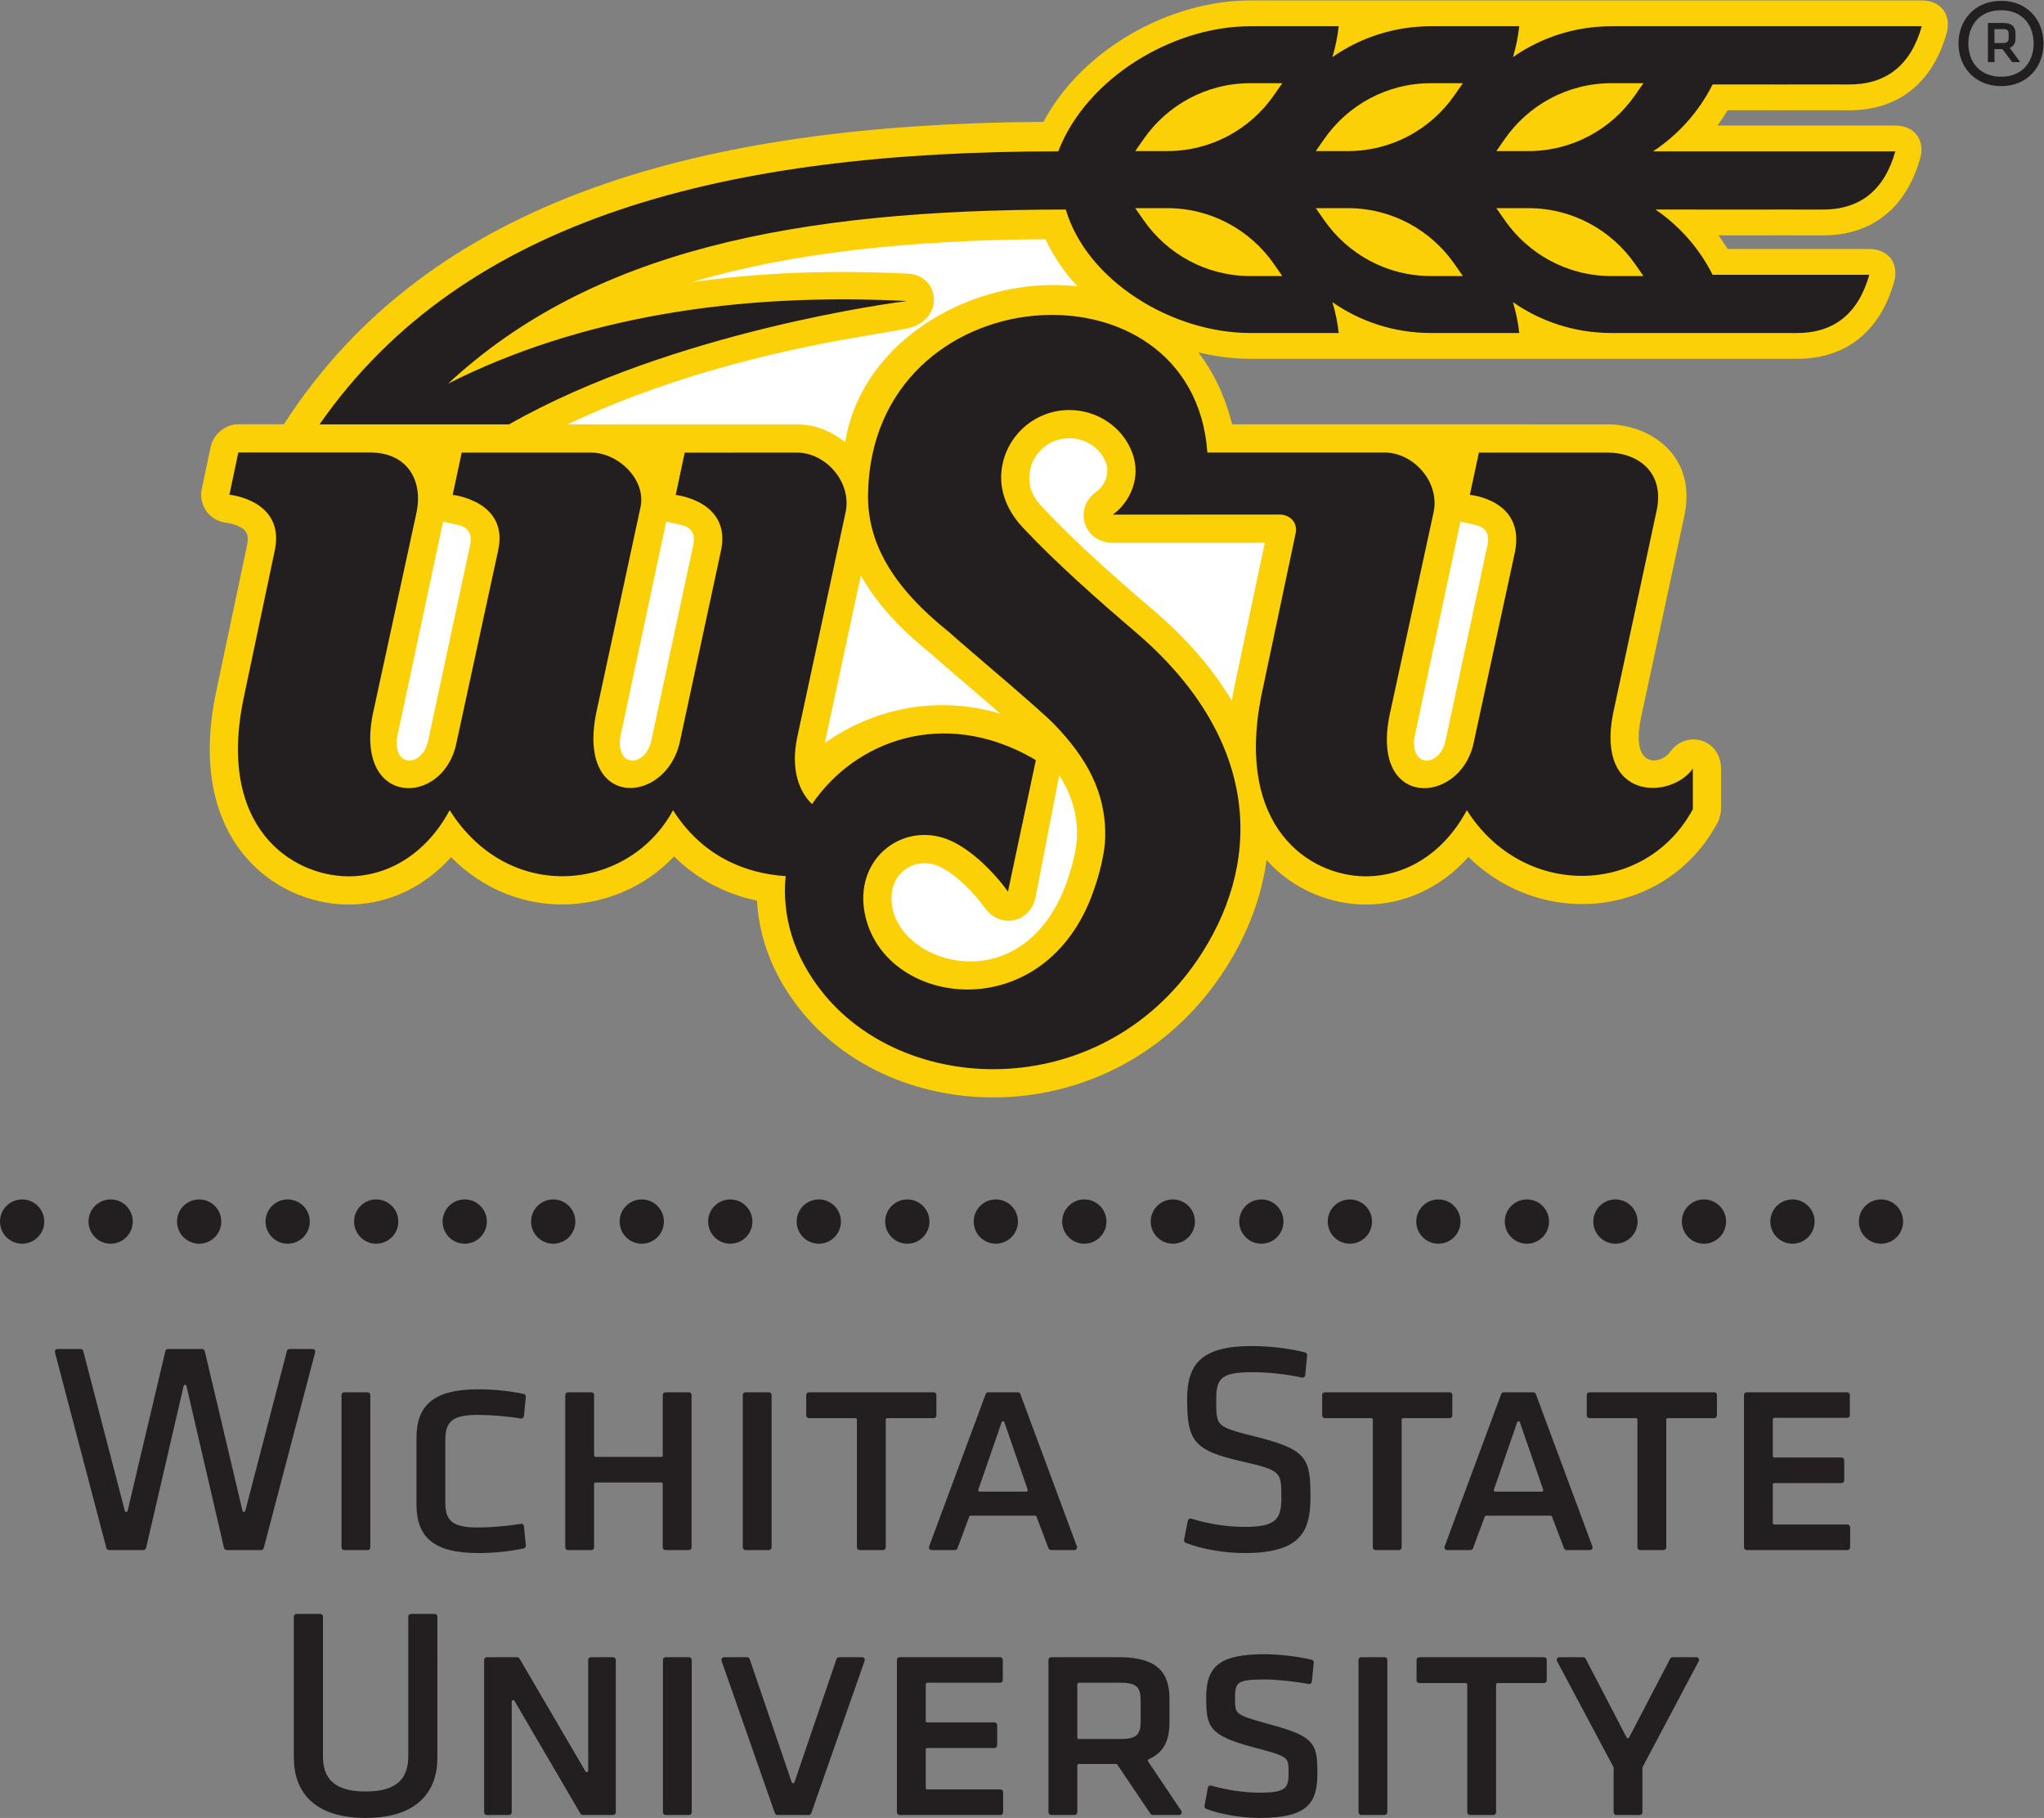
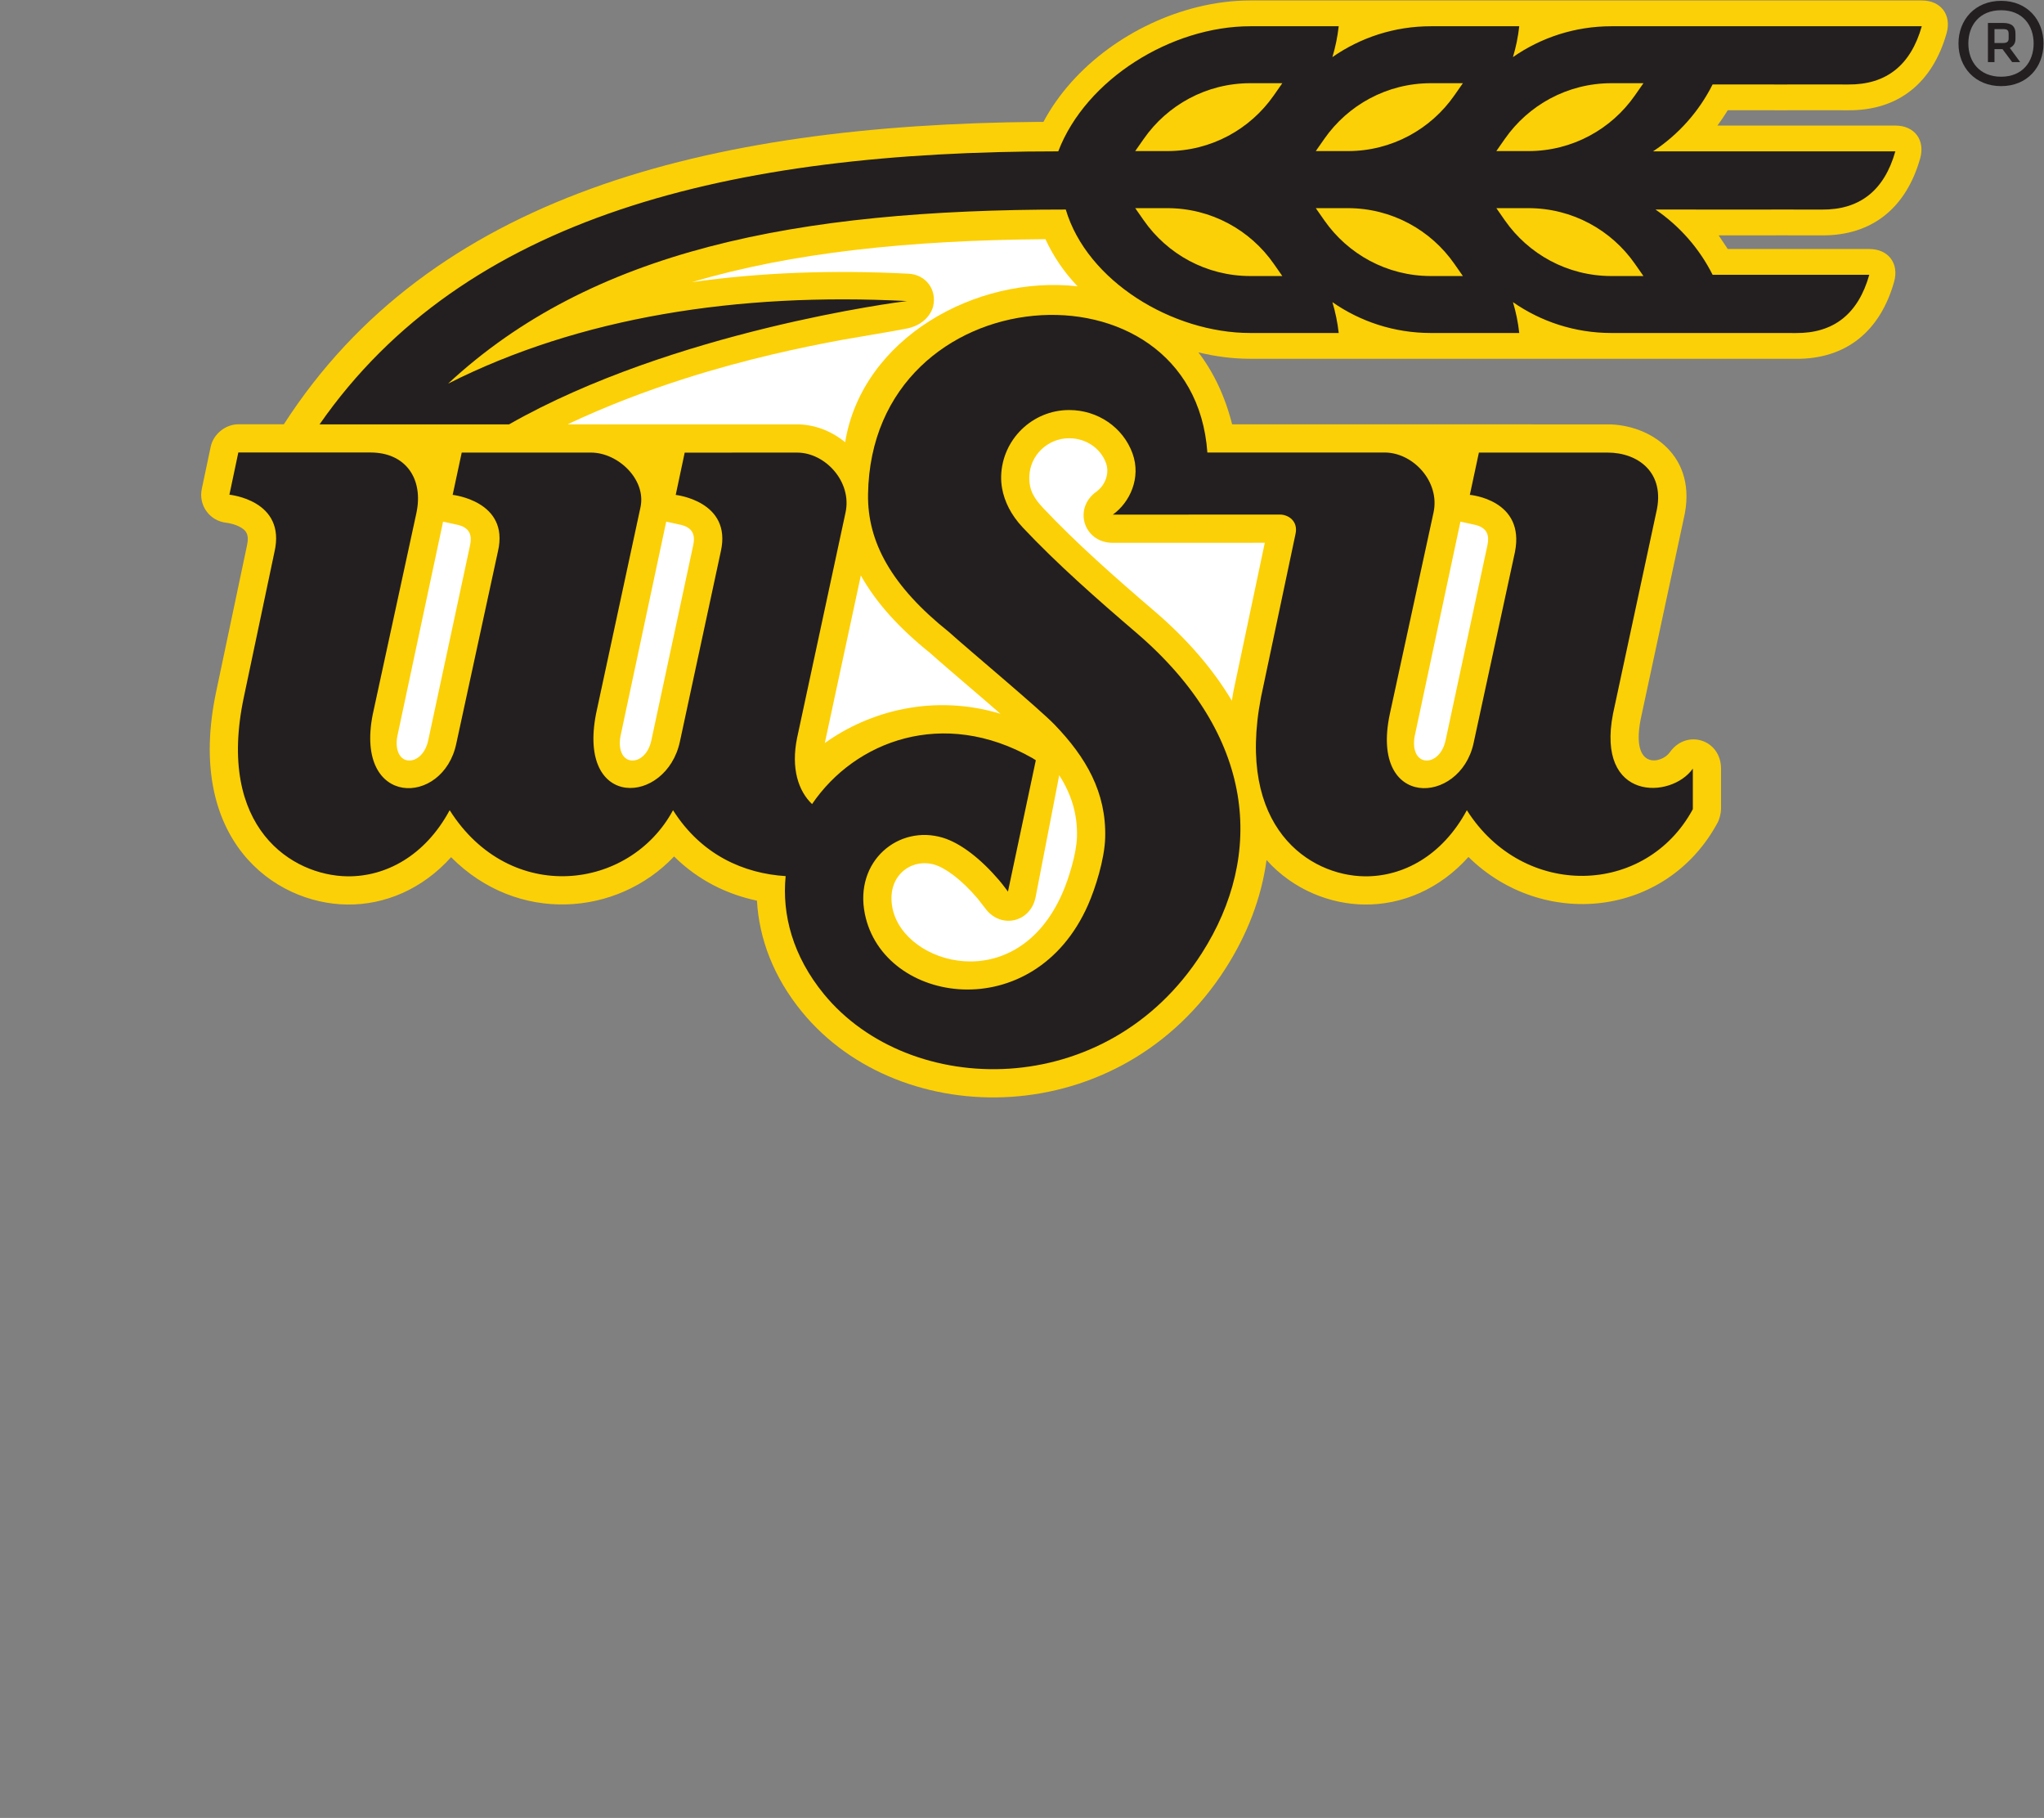
<svg xmlns="http://www.w3.org/2000/svg" height="116.933" id="svg2" version="1.1" viewBox="0 0 131.507 116.933" width="131.507">
  <rect x="0" y="0" width="131.507" height="116.933" fill="#808080" stroke="none" />
  <defs id="defs6" />
  <g id="g10" transform="matrix(1.333,0,0,-1.333,0,116.933)">
    <g id="g12" transform="scale(0.1)">
      <path d="m 775.918,672.449 c 20.418,0 44.02,-15.082 36.719,-45.621 l -20.782,-96.793 c -4.789,-24.812 10.333,-21.191 14.051,-15.883 8.078,11.512 24.758,6.239 24.758,-7.812 v -19.57 c 0,-1.844 -0.746,-4.844 -1.629,-6.461 -24.828,-46.047 -84.527,-51.762 -120.277,-16.598 -13.891,-15.547 -32.07,-23.164 -50.231,-22.957 -16.16,0.184 -34.121,6.875 -47.23,21.473 -2.449,-18.243 -9.281,-35.895 -19.762,-52.289 -50.769,-79.399 -156.988,-78.829 -204.371,-21.075 -13.879,16.918 -20.797,35.504 -21.809,53.766 -14.128,2.976 -28.167,9.613 -40,21.328 -27.378,-28.848 -75.531,-32.738 -107.644,-0.352 -13.879,-15.476 -32.016,-23.058 -50.133,-22.851 -35.301,0.398 -78.383,31.406 -63.207,102.875 l 14.789,70.133 c 1.348,5.758 -0.66,7.527 -2.605,8.754 -3.117,1.964 -7.082,2.429 -7.11,2.437 -8.16,0.766 -13.734,8.348 -12.047,16.363 l 4.305,20.375 c 1.277,6.036 7.152,10.801 13.32,10.801 h 21.989 c 70.746,109.891 203.234,144.578 363.984,145.906 h 2.621 c 14.61,27.434 43.75,47.887 74.449,55.43 8.442,2.07 17,3.168 25.399,3.168 h 231.453 26.156 19.531 46.95 c 9.222,-0.004 14.48,-6.961 11.972,-15.832 -6.722,-23.766 -23.121,-37.367 -47.562,-37.156 l -19.918,0.019 -10.973,-0.019 -27.168,0.015 c -1.551,-2.546 -3.218,-5.015 -4.988,-7.394 l 19.418,0.004 19.539,-0.004 h 46.922 c 9.23,-0.004 14.488,-6.957 11.98,-15.832 -6.722,-23.754 -23.089,-37.363 -47.543,-37.152 l -19.937,0.019 -10.949,-0.019 -18.84,0.003 4.398,-6.585 h 21.399 l 46.91,-0.004 c 9.223,0 14.48,-6.957 11.98,-15.829 -6.711,-23.75 -23.078,-37.367 -47.527,-37.156 l -19.953,0.02 -10.938,-0.02 -232.312,0.02 c -8.258,0 -16.707,1.07 -25.047,3.097 7.148,-9.351 12.77,-20.875 16.277,-34.73 l 181.223,-0.012 v 0" id="path14" style="fill:#fcd006;fill-opacity:1;fill-rule:nonzero;stroke:none" />
      <path d="m 529.195,639.984 c 4.102,2.918 6.473,8.704 4.621,13.801 -2.531,6.985 -9.48,11.965 -17.789,11.965 -10.402,0 -18.941,-8.238 -19.222,-18.531 -0.2,-6.914 2.703,-10.891 6.75,-15.211 15.691,-16.695 35.211,-33.922 53.511,-49.567 16.102,-13.765 28.532,-28.316 37.489,-43.336 l 0.742,4.399 15.168,71.805 -73.36,-0.024 c -14,-0.004 -19.3,16.567 -7.91,24.699" id="path16" style="fill:#ffffff;fill-opacity:1;fill-rule:nonzero;stroke:none" />
      <path d="m 273.906,672.449 110.758,-0.004 c 8.621,0 16.774,-3.312 23.25,-8.625 8.242,50.348 63.301,80.743 112.172,75.246 -6.418,6.75 -11.68,14.407 -15.5,22.743 -66.039,-0.524 -122.621,-6.461 -170.68,-20.766 33.11,4.738 68.11,5.98 104.59,4.098 8.352,-0.43 13.77,-7.61 11.899,-15.758 -0.559,-2.403 -3.45,-8.617 -12.239,-10.594 l -7.191,-1.348 -23.969,-4.109 c -19.808,-3.625 -46.988,-9.363 -76.808,-18.894 -18.313,-5.848 -37.422,-13.067 -56.282,-21.989 v 0" id="path18" style="fill:#ffffff;fill-opacity:1;fill-rule:nonzero;stroke:none" />
      <path d="m 475.266,539.379 c -10.809,9.293 -21.711,18.551 -26.258,22.672 -14.973,12.019 -26.184,24.347 -33.512,37.492 l -17.398,-80.875 c 21.457,15.414 52.437,23.871 84.75,14.145 l -7.582,6.566 v 0" id="path20" style="fill:#ffffff;fill-opacity:1;fill-rule:nonzero;stroke:none" />
      <path d="m 499.855,444.402 c -2.378,-12.285 -16.847,-15.636 -24.3,-5.511 l -3.719,4.781 c -7.961,9.348 -15.621,14.75 -20.711,16.289 -11.289,3.406 -23.5,-5.43 -20.348,-21.027 5.52,-27.344 59.789,-43.204 81.95,7.199 3.121,7.082 6.859,19.25 7.078,27.23 0.312,11.059 -2.7,20.602 -8.559,29.793 l -11.391,-58.754 v 0" id="path22" style="fill:#ffffff;fill-opacity:1;fill-rule:nonzero;stroke:none" />
      <path d="m 213.852,625.496 7.257,-1.574 c 5.793,-1.434 6.75,-5.207 5.793,-9.723 l -20.207,-94.187 c -1.449,-6.942 -6.195,-10.391 -10.121,-9.688 -4.332,0.774 -6.144,6.289 -4.554,12.797 l 21.832,102.375 v 0" id="path24" style="fill:#ffffff;fill-opacity:1;fill-rule:nonzero;stroke:none" />
      <path d="m 321.555,625.496 7.261,-1.574 c 5.789,-1.434 6.75,-5.207 5.789,-9.723 l -20.21,-94.187 c -1.438,-6.942 -6.188,-10.391 -10.118,-9.688 -4.332,0.774 -6.14,6.289 -4.55,12.797 l 21.828,102.375 v 0" id="path26" style="fill:#ffffff;fill-opacity:1;fill-rule:nonzero;stroke:none" />
      <path d="m 704.887,625.496 7.258,-1.574 c 5.793,-1.434 6.75,-5.207 5.793,-9.723 l -20.211,-94.187 c -1.45,-6.942 -6.192,-10.391 -10.122,-9.688 -4.339,0.774 -6.148,6.289 -4.55,12.797 l 21.832,102.375 v 0" id="path28" style="fill:#ffffff;fill-opacity:1;fill-rule:nonzero;stroke:none" />
      <path d="m 384.785,521.492 c -3.199,-15.301 0.723,-26.129 7.16,-32.269 20.789,30.582 63.371,46.59 106.313,22.222 l 1.687,-1.07 -13.449,-63.379 c 0,0 -2.488,3.387 -4.23,5.43 -8.629,10.125 -18.442,17.918 -27.2,20.566 -21.32,6.438 -42.789,-11.238 -37.64,-36.75 8.859,-43.879 81.73,-54.82 107.762,4.41 3.437,7.801 7.937,21.828 8.23,32.328 0.617,22.063 -9.371,38.903 -24.313,54.465 -7.488,7.801 -42.058,36.618 -51.05,44.774 -27.66,22.074 -39.45,43.375 -39.09,66.527 1.672,106.449 156.953,116.461 163.781,20.102 l 85.488,0.023 c 13.891,0 26.871,-14.141 23.672,-28.93 l -21.179,-97.593 c -9.481,-45.778 33.871,-43.637 40.461,-13.926 l 19.988,92.312 c 5.16,25.45 -21.75,27.696 -21.75,27.696 l 4.371,20.406 h 62.121 c 14.719,0 28.059,-9.688 23.469,-28.895 l -20.852,-97.093 c -8.308,-42.434 28.141,-41.313 38.52,-26.508 v -19.57 c -22.68,-42.051 -81.77,-43.598 -109.071,-0.504 -11.949,-22.161 -31.007,-32.106 -49.296,-31.899 -26.602,0.301 -62.282,23.422 -50.051,86.446 l 16.609,78.574 c 1.512,6.468 -3.551,9.535 -7.449,9.535 l -80.692,-0.024 c 8.192,5.844 13.782,17.735 9.512,29.52 -4.57,12.625 -16.82,20.945 -30.59,20.945 -17.769,0 -32.332,-14.218 -32.82,-31.875 -0.051,-1.922 0.098,-3.925 0.469,-5.98 1.101,-6.098 4.14,-12.633 9.961,-18.817 16.238,-17.3 36.238,-34.918 54.578,-50.593 58.101,-49.672 62.172,-107.399 31.851,-154.832 -45.89,-71.77 -140.992,-70.211 -182.378,-19.766 -15.043,18.344 -20.34,38.383 -18.493,56.965 -19.949,1.25 -40.539,10 -54.359,31.801 -20.898,-38.762 -78.641,-46.028 -107.809,0 -11.945,-22.161 -31.004,-32.106 -49.297,-31.899 -26.593,0.301 -63.457,23.27 -50.042,86.442 l 14.761,70.004 c 5.86,25.097 -21.73,27.691 -21.73,27.691 l 4.304,20.375 h 63.778 c 17.191,0 25.699,-12.899 22.156,-29.289 l -21.086,-97.242 c -8.789,-44.926 34.039,-44.352 40.359,-13.926 l 20.125,92.851 c 5.602,24.184 -21.878,27.157 -21.878,27.157 l 4.371,20.406 h 62.367 c 13.101,0 26.73,-12.977 23.93,-26.305 l -21.457,-99.683 c -9.161,-46.778 33.949,-43.977 40.468,-13.465 l 19.77,91.867 c 5.39,24.207 -21.789,27.156 -21.789,27.156 l 4.328,20.407 54.199,0.019 c 13.762,0 26.621,-14.184 23.441,-28.891 l -23.32,-108.449 v 0" id="path30" style="fill:#231f20;fill-opacity:1;fill-rule:nonzero;stroke:none" />
      <path d="m 603.465,837.07 c -21.277,0 -40.09,-10.621 -51.399,-26.828 l -4.148,-5.926 15.457,-0.003 c 21.27,0 40.082,10.613 51.402,26.828 l 4.141,5.929 h -15.453 z m 87.152,0 c -21.281,0 -40.09,-10.621 -51.41,-26.828 l -4.133,-5.926 15.453,-0.003 c 21.27,0 40.078,10.613 51.399,26.828 l 4.14,5.929 h -15.449 z m 87.149,0 c -21.282,0 -40.09,-10.621 -51.411,-26.828 l -4.14,-5.926 15.461,-0.003 c 21.269,0 40.082,10.613 51.398,26.828 l 4.141,5.929 H 777.766 Z M 563.375,776.777 h -15.449 l 4.14,-5.929 c 11.309,-16.203 30.122,-26.828 51.399,-26.828 h 15.453 l -4.141,5.925 c -11.32,16.219 -30.132,26.832 -51.402,26.832 z m 87.152,0 h -15.453 l 4.141,-5.929 c 11.32,-16.203 30.121,-26.828 51.402,-26.828 h 15.449 l -4.14,5.925 c -11.321,16.219 -30.129,26.832 -51.399,26.832 z m 87.149,0 h -15.449 l 4.128,-5.929 c 11.321,-16.203 30.129,-26.828 51.411,-26.828 h 15.449 l -4.141,5.925 c -11.316,16.219 -30.136,26.832 -51.398,26.832 z M 216.258,692.094 c 63.418,32.058 139.75,44.078 221.469,39.859 -3.372,-0.39 -112.692,-14.371 -192.032,-59.508 H 154.238 C 224.215,773 351.957,804.188 510.777,804.188 c 13.34,34.847 54.649,60.363 92.688,60.363 h 42.672 c -0.571,-5.117 -1.602,-10.098 -3.051,-14.891 13.48,9.391 29.859,14.891 47.531,14.891 h 42.66 c -0.57,-5.117 -1.589,-10.09 -3.043,-14.887 13.473,9.387 29.864,14.887 47.532,14.887 h 57.152 26.156 19.531 46.95 c -5.34,-18.891 -17.219,-28.258 -35.528,-28.102 l -19.992,0.024 -10.961,-0.024 -34.476,0.024 c -6.59,-13.125 -16.551,-24.266 -28.75,-32.285 h 50.488 19.539 l 46.922,-0.004 c -5.332,-18.887 -17.192,-28.254 -35.492,-28.098 l -20.02,0.023 -10.949,-0.019 -49.301,0.019 c 11.653,-7.961 21.192,-18.796 27.563,-31.492 h 9.168 19.539 46.91 c -5.328,-18.89 -17.18,-28.258 -35.488,-28.105 l -20.02,0.023 -10.941,-0.019 -58,0.019 c -17.668,0 -34.059,5.508 -47.532,14.891 1.454,-4.793 2.473,-9.774 3.043,-14.891 h -42.66 c -17.672,0 -34.051,5.508 -47.531,14.891 1.449,-4.793 2.48,-9.774 3.051,-14.891 h -42.672 c -37.758,0 -78.86,25.129 -89.059,59.574 -130.441,0 -228.949,-19.75 -298.148,-84.015 v 0" id="path32" style="fill:#231f20;fill-opacity:1;fill-rule:nonzero;stroke:none" />
-       <path d="m 176.461,12.77 c 14.676,0 20.594,5.871 20.594,17.012 v 67.367 c 0,0.723 0.586,1.301 1.304,1.301 h 11.442 c 0.711,0 1.304,-0.578 1.304,-1.301 V 29.059 C 211.105,12.941 201.664,0 176.461,0 151.277,0 141.828,12.941 141.828,29.059 v 68.09 c 0,0.723 0.598,1.301 1.301,1.301 h 11.453 c 0.715,0 1.293,-0.578 1.293,-1.301 V 29.781 c 0,-11.141 5.926,-17.012 20.586,-17.012 z m 58.504,64.801 h 14.633 c 0.429,0 0.91,-0.27 1.129,-0.648 l 31.828,-54.391 c 0.41,-0.711 1.332,-0.453 1.332,0.359 v 53.371 c 0,0.719 0.578,1.309 1.301,1.309 h 10.73 c 0.707,0 1.297,-0.59 1.297,-1.309 V 2.73 c 0,-0.711 -0.59,-1.301 -1.297,-1.301 h -14.633 c -0.43,0 -0.918,0.281 -1.129,0.648 L 248.324,56.48 c -0.41,0.699 -1.328,0.449 -1.328,-0.359 V 2.73 c 0,-0.711 -0.59,-1.301 -1.301,-1.301 h -10.73 c -0.707,0 -1.309,0.59 -1.309,1.301 V 76.262 c 0,0.719 0.602,1.309 1.309,1.309 z m 85,-74.84 V 76.262 c 0,0.719 0.601,1.309 1.312,1.309 h 11.297 c 0.711,0 1.301,-0.59 1.301,-1.309 V 2.73 c 0,-0.711 -0.59,-1.301 -1.301,-1.301 h -11.297 c -0.711,0 -1.312,0.59 -1.312,1.301 z m 70.383,-1.301 h -15.121 c -0.539,0 -1.063,0.379 -1.243,0.871 L 348.258,75.84 c -0.313,0.871 0.308,1.73 1.219,1.73 h 11.109 c 0.531,0 1.059,-0.379 1.238,-0.879 l 20.293,-59.41 c 0.238,-0.723 1.09,-0.723 1.34,0 l 20.289,59.41 c 0.172,0.5 0.711,0.879 1.219,0.879 h 11.121 c 0.922,0 1.531,-0.859 1.23,-1.73 L 391.566,2.301 c -0.16,-0.492 -0.691,-0.871 -1.218,-0.871 z m 42.558,1.301 V 76.262 c 0,0.719 0.59,1.309 1.309,1.309 h 48.492 c 0.731,0 1.309,-0.59 1.309,-1.309 v -9.723 c 0,-0.711 -0.578,-1.301 -1.309,-1.301 h -35.18 c -0.382,0 -0.711,-0.328 -0.711,-0.707 V 46.809 c 0,-0.387 0.329,-0.707 0.711,-0.707 h 32.469 c 0.719,0 1.301,-0.59 1.301,-1.301 v -9.73 c 0,-0.719 -0.582,-1.301 -1.301,-1.301 h -32.469 c -0.382,0 -0.711,-0.328 -0.711,-0.719 V 14.48 c 0,-0.391 0.329,-0.711 0.711,-0.711 h 35.328 c 0.719,0 1.309,-0.59 1.309,-1.309 V 2.73 c 0,-0.711 -0.59,-1.301 -1.309,-1.301 h -48.64 c -0.719,0 -1.309,0.59 -1.309,1.301 z m 73.141,73.531 c 0,0.719 0.598,1.309 1.308,1.309 h 32.903 c 18.437,0 24.187,-7.621 24.187,-19.898 V 45.941 c 0,-8.172 -2.558,-14.422 -10.007,-17.582 -0.43,-0.18 -0.583,-0.68 -0.321,-1.059 L 570.145,3.461 c 0.601,-0.902 0,-2.031 -1.079,-2.031 h -12.699 c -0.402,0 -0.859,0.25 -1.082,0.582 l -16,23.719 c -0.109,0.141 -0.398,0.309 -0.578,0.309 h -18.051 c -0.371,0 -0.691,-0.32 -0.691,-0.711 V 2.73 c 0,-0.711 -0.598,-1.301 -1.309,-1.301 h -11.301 c -0.71,0 -1.308,0.59 -1.308,1.301 V 76.262 Z M 519.965,64.531 V 38.801 c 0,-0.391 0.32,-0.711 0.691,-0.711 h 20.309 c 7.961,0 9.582,2.469 9.582,8.699 v 9.742 c 0,6.238 -1.621,8.707 -9.582,8.707 h -20.309 c -0.371,0 -0.691,-0.328 -0.691,-0.707 z M 610.516,79 c 6.25,0 15.672,-0.969 22.582,-2.66 0.629,-0.141 1.058,-0.75 1,-1.379 l -0.922,-9.18 c -0.078,-0.77 -0.789,-1.301 -1.539,-1.16 -6.371,1.238 -15.301,2.199 -20.981,2.199 -13.488,0 -14.57,-1.219 -14.57,-9 0,-4.191 0.051,-5.93 1.82,-7.379 1.93,-1.57 5.899,-2.781 14.27,-5.09 22.109,-5.93 23.672,-9.043 23.672,-23.73 C 635.848,7.16 631.207,0 607.805,0 c -7.7,0 -18.188,1.539 -25.59,4.371 -0.57,0.207 -0.938,0.84 -0.828,1.449 l 1.578,8.758 c 0.14,0.762 0.89,1.242 1.64,1.024 7.68,-2.18 16.27,-3.41 23.34,-3.41 12.27,0 14,2.019 14,9.137 0,4.512 -0.097,6.223 -1.808,7.613 -1.93,1.57 -5.922,2.75 -14.563,5 -22.039,5.797 -23.406,9.797 -23.406,24.297 0,15.75 7.547,20.762 28.348,20.762 z M 655.695,2.73 V 76.262 c 0,0.719 0.602,1.309 1.301,1.309 h 11.301 c 0.719,0 1.308,-0.59 1.308,-1.309 V 2.73 c 0,-0.711 -0.589,-1.301 -1.308,-1.301 h -11.301 c -0.699,0 -1.301,0.59 -1.301,1.301 z m 90.852,73.531 v -9.871 c 0,-0.711 -0.59,-1.301 -1.301,-1.301 h -22.449 c -0.379,0 -0.711,-0.32 -0.711,-0.711 V 2.73 c 0,-0.711 -0.59,-1.301 -1.309,-1.301 h -11.293 c -0.707,0 -1.308,0.59 -1.308,1.301 V 64.379 c 0,0.391 -0.321,0.711 -0.711,0.711 h -22.438 c -0.722,0 -1.312,0.59 -1.312,1.301 v 9.871 c 0,0.719 0.59,1.309 1.312,1.309 h 60.219 c 0.711,0 1.301,-0.59 1.301,-1.309 z M 792.734,24.23 V 2.73 c 0,-0.711 -0.578,-1.301 -1.296,-1.301 h -11.313 c -0.711,0 -1.301,0.59 -1.301,1.301 V 24.23 c 0,0.07 -0.047,0.27 -0.078,0.34 l -27.23,51.09 c -0.481,0.898 0.129,1.91 1.152,1.91 h 11.469 c 0.449,0 0.949,-0.301 1.16,-0.699 l 19.769,-37.98 c 0.321,-0.582 0.981,-0.582 1.27,0 l 19.801,37.98 c 0.211,0.398 0.699,0.699 1.148,0.699 h 11.473 c 1.019,0 1.637,-1.012 1.148,-1.91 L 792.816,24.57 C 792.785,24.5 792.734,24.301 792.734,24.23 Z M 126.039,129.262 h -16.641 c -0.582,0 -1.136,0.437 -1.277,1.008 l -18.117,78.132 c -0.188,0.817 -1.191,0.817 -1.379,0 L 70.504,130.27 c -0.141,-0.571 -0.684,-1.008 -1.273,-1.008 H 52.598 c -0.57,0 -1.117,0.418 -1.266,0.976 l -24.812,94.414 c -0.219,0.844 0.391,1.633 1.266,1.633 h 11.121 c 0.574,0 1.125,-0.422 1.266,-0.969 l 20.051,-77.054 c 0.207,-0.793 1.203,-0.793 1.391,0.019 l 18.195,76.996 c 0.129,0.571 0.684,1.008 1.262,1.008 h 16.484 c 0.586,0 1.137,-0.437 1.277,-1.008 l 18.191,-76.996 c 0.188,-0.812 1.172,-0.812 1.383,-0.019 l 20.059,77.054 c 0.14,0.547 0.683,0.969 1.25,0.969 h 11.129 c 0.871,0 1.484,-0.789 1.254,-1.633 l -24.805,-94.414 c -0.145,-0.558 -0.68,-0.976 -1.254,-0.976 z m 38.797,1.297 v 73.543 c 0,0.703 0.586,1.293 1.305,1.293 h 11.289 c 0.715,0 1.304,-0.59 1.304,-1.293 v -73.543 c 0,-0.707 -0.589,-1.297 -1.304,-1.297 h -11.289 c -0.719,0 -1.305,0.59 -1.305,1.297 z m 88.961,72.644 -0.922,-9.32 c -0.07,-0.75 -0.77,-1.285 -1.508,-1.149 -6.359,1.09 -14.883,1.762 -20.437,1.762 -11.946,0 -16.008,-2.707 -16.008,-12 v -30.324 c 0,-9.301 4.062,-12.012 16.008,-12.012 5.554,0 14.078,0.68 20.437,1.77 0.738,0.129 1.438,-0.399 1.508,-1.16 l 0.922,-9.309 c 0.058,-0.641 -0.391,-1.27 -1.031,-1.402 -7.801,-1.668 -15.442,-2.231 -21.977,-2.231 -21.484,0 -29.773,7.684 -29.773,23.473 v 32.051 c 0,15.796 8.289,23.48 29.773,23.48 6.535,0 14.176,-0.562 21.977,-2.227 0.64,-0.14 1.089,-0.753 1.031,-1.402 z m 19.027,0.899 c 0,0.703 0.582,1.293 1.301,1.293 h 11.301 c 0.719,0 1.308,-0.59 1.308,-1.293 v -29.176 c 0,-0.387 0.321,-0.707 0.711,-0.707 h 31.731 c 0.39,0 0.711,0.32 0.711,0.707 v 29.176 c 0,0.703 0.578,1.293 1.308,1.293 h 11.289 c 0.723,0 1.313,-0.59 1.313,-1.293 v -73.543 c 0,-0.707 -0.59,-1.297 -1.313,-1.297 h -11.289 c -0.73,0 -1.308,0.59 -1.308,1.297 v 30.609 c 0,0.387 -0.321,0.707 -0.711,0.707 h -31.731 c -0.39,0 -0.711,-0.32 -0.711,-0.707 v -30.609 c 0,-0.707 -0.589,-1.297 -1.308,-1.297 h -11.301 c -0.719,0 -1.301,0.59 -1.301,1.297 v 73.543 z m 85.684,-73.543 v 73.543 c 0,0.703 0.597,1.293 1.308,1.293 h 11.301 c 0.707,0 1.301,-0.59 1.301,-1.293 v -73.543 c 0,-0.707 -0.594,-1.297 -1.301,-1.297 h -11.301 c -0.711,0 -1.308,0.59 -1.308,1.297 z m 93.449,73.543 v -9.875 c 0,-0.715 -0.582,-1.305 -1.301,-1.305 h -22.441 c -0.391,0 -0.707,-0.324 -0.707,-0.711 v -61.652 c 0,-0.707 -0.602,-1.297 -1.313,-1.297 h -11.3 c -0.731,0 -1.309,0.59 -1.309,1.297 v 61.652 c 0,0.387 -0.32,0.711 -0.711,0.711 h -22.461 c -0.699,0 -1.289,0.59 -1.289,1.305 v 9.875 c 0,0.703 0.59,1.293 1.289,1.293 h 60.242 c 0.719,0 1.301,-0.59 1.301,-1.293 z m 25.02,1.293 h 14.269 c 0.52,0 1.051,-0.36 1.231,-0.848 l 27.289,-73.527 c 0.32,-0.879 -0.309,-1.758 -1.231,-1.758 h -11.238 c -0.512,0 -1.039,0.359 -1.231,0.84 l -5.789,15.296 c -0.089,0.231 -0.41,0.454 -0.679,0.454 h -31.121 c -0.262,0 -0.582,-0.223 -0.672,-0.454 l -5.668,-15.289 c -0.172,-0.48 -0.711,-0.847 -1.223,-0.847 h -11.238 c -0.93,0 -1.551,0.879 -1.231,1.758 l 27.301,73.527 c 0.18,0.488 0.699,0.848 1.231,0.848 z m 19.031,-46.973 -11.223,32.473 c -0.258,0.718 -1.097,0.718 -1.347,0 l -11.231,-32.473 c -0.16,-0.5 0.148,-0.953 0.68,-0.953 h 22.437 c 0.531,0 0.852,0.453 0.684,0.953 z m 108.308,69.297 c 8.231,0 17.989,-1.114 25.61,-3.082 0.609,-0.157 1.031,-0.766 0.969,-1.383 l -0.918,-9.602 c -0.09,-0.785 -0.809,-1.316 -1.582,-1.148 -7.43,1.641 -16.161,2.59 -23.79,2.59 -15.289,0 -17.589,-2.91 -17.589,-13.289 0,-6.828 0.089,-9.746 2.101,-11.778 2.141,-2.14 6.5,-3.422 16.11,-5.824 25.648,-6.379 27.281,-10.398 27.281,-29.465 0,-17.078 -5.274,-26.91 -31.91,-26.91 -9.121,0 -20.082,1.692 -28.321,4.934 -0.57,0.226 -0.922,0.867 -0.793,1.468 l 1.84,9.2 c 0.153,0.761 0.903,1.218 1.653,0.992 8.507,-2.602 17.418,-3.973 25.898,-3.973 14.949,0 17.582,3.723 17.582,14 0,6.512 -0.051,9.606 -2.262,11.774 -2.277,2.25 -6.918,3.605 -16.8,5.836 -23.387,5.226 -26.43,9.992 -26.43,30.179 0,17.18 7.371,25.481 31.351,25.481 z m 96.661,-23.617 v -9.875 c 0,-0.715 -0.59,-1.305 -1.289,-1.305 h -22.461 c -0.379,0 -0.711,-0.324 -0.711,-0.711 v -61.652 c 0,-0.707 -0.578,-1.297 -1.301,-1.297 h -11.297 c -0.711,0 -1.313,0.59 -1.313,1.297 v 61.652 c 0,0.387 -0.32,0.711 -0.71,0.711 h -22.438 c -0.723,0 -1.301,0.59 -1.301,1.305 v 9.875 c 0,0.703 0.578,1.293 1.301,1.293 h 60.231 c 0.699,0 1.289,-0.59 1.289,-1.293 z m 24.808,1.293 h 14.281 c 0.52,0 1.039,-0.36 1.219,-0.848 l 27.301,-73.527 c 0.32,-0.879 -0.309,-1.758 -1.231,-1.758 h -11.238 c -0.512,0 -1.043,0.359 -1.222,0.84 l -5.797,15.296 c -0.09,0.231 -0.41,0.454 -0.66,0.454 h -31.141 c -0.25,0 -0.582,-0.223 -0.672,-0.454 l -5.668,-15.289 c -0.18,-0.48 -0.699,-0.847 -1.223,-0.847 h -11.238 c -0.93,0 -1.551,0.879 -1.23,1.758 l 27.3,73.527 c 0.168,0.488 0.7,0.848 1.219,0.848 z m 19.039,-46.973 -11.226,32.473 c -0.25,0.718 -1.102,0.718 -1.34,0 l -11.223,-32.473 c -0.187,-0.5 0.153,-0.953 0.66,-0.953 h 22.442 c 0.539,0 0.847,0.453 0.687,0.953 z m 83.871,45.68 v -9.875 c 0,-0.715 -0.59,-1.305 -1.3,-1.305 h -22.45 c -0.39,0 -0.711,-0.324 -0.711,-0.711 v -61.652 c 0,-0.707 -0.589,-1.297 -1.308,-1.297 h -11.289 c -0.731,0 -1.321,0.59 -1.321,1.297 v 61.652 c 0,0.387 -0.308,0.711 -0.699,0.711 h -22.441 c -0.738,0 -1.309,0.59 -1.309,1.305 v 9.875 c 0,0.703 0.571,1.293 1.309,1.293 h 60.219 c 0.71,0 1.3,-0.59 1.3,-1.293 z m 13.051,-73.543 v 73.543 c 0,0.703 0.59,1.293 1.309,1.293 h 48.492 c 0.711,0 1.301,-0.59 1.301,-1.293 v -9.735 c 0,-0.707 -0.59,-1.301 -1.301,-1.301 h -35.192 c -0.378,0 -0.699,-0.328 -0.699,-0.707 v -17.722 c 0,-0.387 0.321,-0.707 0.699,-0.707 h 32.469 c 0.711,0 1.301,-0.594 1.301,-1.309 v -9.726 c 0,-0.715 -0.59,-1.305 -1.301,-1.305 h -32.469 c -0.378,0 -0.699,-0.324 -0.699,-0.711 v -18.57 c 0,-0.387 0.321,-0.719 0.699,-0.719 h 35.333 c 0.707,0 1.296,-0.578 1.296,-1.301 v -9.73 c 0,-0.707 -0.589,-1.297 -1.296,-1.297 h -48.633 c -0.719,0 -1.309,0.59 -1.309,1.297 v 0" id="path34" style="fill:#231f20;fill-opacity:1;fill-rule:nonzero;stroke:none" />
-       <path d="m 534.035,287.773 c 0,-5.898 -4.777,-10.687 -10.68,-10.687 -5.898,0 -10.679,4.789 -10.679,10.687 0,5.903 4.781,10.684 10.679,10.684 5.903,0 10.68,-4.781 10.68,-10.684 z m 42.723,0 c 0,-5.898 -4.781,-10.687 -10.684,-10.687 -5.886,0 -10.679,4.789 -10.679,10.687 0,5.903 4.793,10.684 10.679,10.684 5.903,0 10.684,-4.781 10.684,-10.684 z m 42.719,0 c 0,-5.898 -4.782,-10.687 -10.68,-10.687 -5.891,0 -10.68,4.789 -10.68,10.687 0,5.903 4.789,10.684 10.68,10.684 5.898,0 10.68,-4.781 10.68,-10.684 z m 42.73,0 c 0,-5.898 -4.781,-10.687 -10.68,-10.687 -5.902,0 -10.691,4.789 -10.691,10.687 0,5.903 4.789,10.684 10.691,10.684 5.899,0 10.68,-4.781 10.68,-10.684 z m 42.719,0 c 0,-5.898 -4.77,-10.687 -10.668,-10.687 -5.91,0 -10.692,4.789 -10.692,10.687 0,5.903 4.782,10.684 10.692,10.684 5.898,0 10.668,-4.781 10.668,-10.684 z m 42.73,0 c 0,-5.898 -4.769,-10.687 -10.679,-10.687 -5.911,0 -10.68,4.789 -10.68,10.687 0,5.903 4.769,10.684 10.68,10.684 5.91,0 10.679,-4.781 10.679,-10.684 z m 42.731,0 c 0,-5.898 -4.789,-10.687 -10.692,-10.687 -5.898,0 -10.679,4.789 -10.679,10.687 0,5.903 4.781,10.684 10.679,10.684 5.903,0 10.692,-4.781 10.692,-10.684 z m 42.718,0 c 0,-5.898 -4.789,-10.687 -10.679,-10.687 -5.91,0 -10.68,4.789 -10.68,10.687 0,5.903 4.77,10.684 10.68,10.684 5.89,0 10.679,-4.781 10.679,-10.684 z m 42.719,0 c 0,-5.898 -4.777,-10.687 -10.668,-10.687 -5.91,0 -10.691,4.789 -10.691,10.687 0,5.903 4.781,10.684 10.691,10.684 5.891,0 10.668,-4.781 10.668,-10.684 z m 42.723,0 c 0,-5.898 -4.781,-10.687 -10.68,-10.687 -5.89,0 -10.679,4.789 -10.679,10.687 0,5.903 4.789,10.684 10.679,10.684 5.899,0 10.68,-4.781 10.68,-10.684 z m -854.465,0 c 0,-5.898 -4.777,-10.687 -10.68,-10.687 -5.894,0 -10.68,4.789 -10.68,10.687 0,5.903 4.785,10.684 10.68,10.684 5.902,0 10.68,-4.781 10.68,-10.684 z m 42.723,0 c 0,-5.898 -4.782,-10.687 -10.684,-10.687 -5.891,0 -10.68,4.789 -10.68,10.687 0,5.903 4.789,10.684 10.68,10.684 5.902,0 10.684,-4.781 10.684,-10.684 z m 42.722,0 c 0,-5.898 -4.781,-10.687 -10.679,-10.687 -5.895,0 -10.684,4.789 -10.684,10.687 0,5.903 4.789,10.684 10.684,10.684 5.898,0 10.679,-4.781 10.679,-10.684 z m 42.727,0 c 0,-5.898 -4.785,-10.687 -10.68,-10.687 -5.902,0 -10.683,4.789 -10.683,10.687 0,5.903 4.781,10.684 10.683,10.684 5.895,0 10.68,-4.781 10.68,-10.684 z m 42.723,0 c 0,-5.898 -4.778,-10.687 -10.68,-10.687 -5.902,0 -10.68,4.789 -10.68,10.687 0,5.903 4.778,10.684 10.68,10.684 5.902,0 10.68,-4.781 10.68,-10.684 z m 42.718,0 c 0,-5.898 -4.769,-10.687 -10.679,-10.687 -5.899,0 -10.68,4.789 -10.68,10.687 0,5.903 4.781,10.684 10.68,10.684 5.91,0 10.679,-4.781 10.679,-10.684 z m 42.743,0 c 0,-5.898 -4.793,-10.687 -10.692,-10.687 -5.91,0 -10.68,4.789 -10.68,10.687 0,5.903 4.77,10.684 10.68,10.684 5.899,0 10.692,-4.781 10.692,-10.684 z m 42.718,0 c 0,-5.898 -4.789,-10.687 -10.679,-10.687 -5.911,0 -10.692,4.789 -10.692,10.687 0,5.903 4.781,10.684 10.692,10.684 5.89,0 10.679,-4.781 10.679,-10.684 z m 42.719,0 c 0,-5.898 -4.777,-10.687 -10.668,-10.687 -5.91,0 -10.691,4.789 -10.691,10.687 0,5.903 4.781,10.684 10.691,10.684 5.891,0 10.668,-4.781 10.668,-10.684 z m 42.723,0 c 0,-5.898 -4.782,-10.687 -10.684,-10.687 -5.887,0 -10.68,4.789 -10.68,10.687 0,5.903 4.793,10.684 10.68,10.684 5.902,0 10.684,-4.781 10.684,-10.684 z m 42.726,0 c 0,-5.898 -4.789,-10.687 -10.687,-10.687 -5.891,0 -10.68,4.789 -10.68,10.687 0,5.903 4.789,10.684 10.68,10.684 5.898,0 10.687,-4.781 10.687,-10.684 z m -469.961,0 c 0,-5.898 -4.789,-10.687 -10.684,-10.687 C 4.777,277.086 0,281.875 0,287.773 c 0,5.903 4.777,10.684 10.68,10.684 5.894,0 10.684,-4.781 10.684,-10.684 v 0" id="path36" style="fill:#231f20;fill-opacity:1;fill-rule:nonzero;stroke:none" />
      <path d="m 969.484,860.898 v -2.277 c 0,-1.367 -0.679,-2.164 -2.726,-2.164 h -4.102 v 6.715 h 4.102 c 1.937,0 2.726,-0.453 2.726,-2.274 z m 1.704,-13.652 h 3.867 l -5,6.824 c 2.16,1.137 2.722,2.618 2.722,4.438 v 2.617 c 0,3.188 -1.703,5.008 -5.902,5.008 h -7.391 v -18.887 h 3.172 v 6.254 h 3.871 l 4.661,-6.254 z m -21.153,8.984 c 0,8.762 5.36,16.047 15.82,16.047 10.34,0 15.692,-7.285 15.692,-16.047 0,-8.757 -5.352,-16.035 -15.692,-16.035 -10.46,0 -15.82,7.278 -15.82,16.035 z m -4.758,0 c 0,-11.371 7.95,-20.57 20.578,-20.57 12.622,0 20.461,9.199 20.461,20.57 0,11.379 -7.839,20.579 -20.461,20.579 -12.628,0 -20.578,-9.2 -20.578,-20.579 v 0" id="path38" style="fill:#231f20;fill-opacity:1;fill-rule:nonzero;stroke:none" />
    </g>
  </g>
</svg>